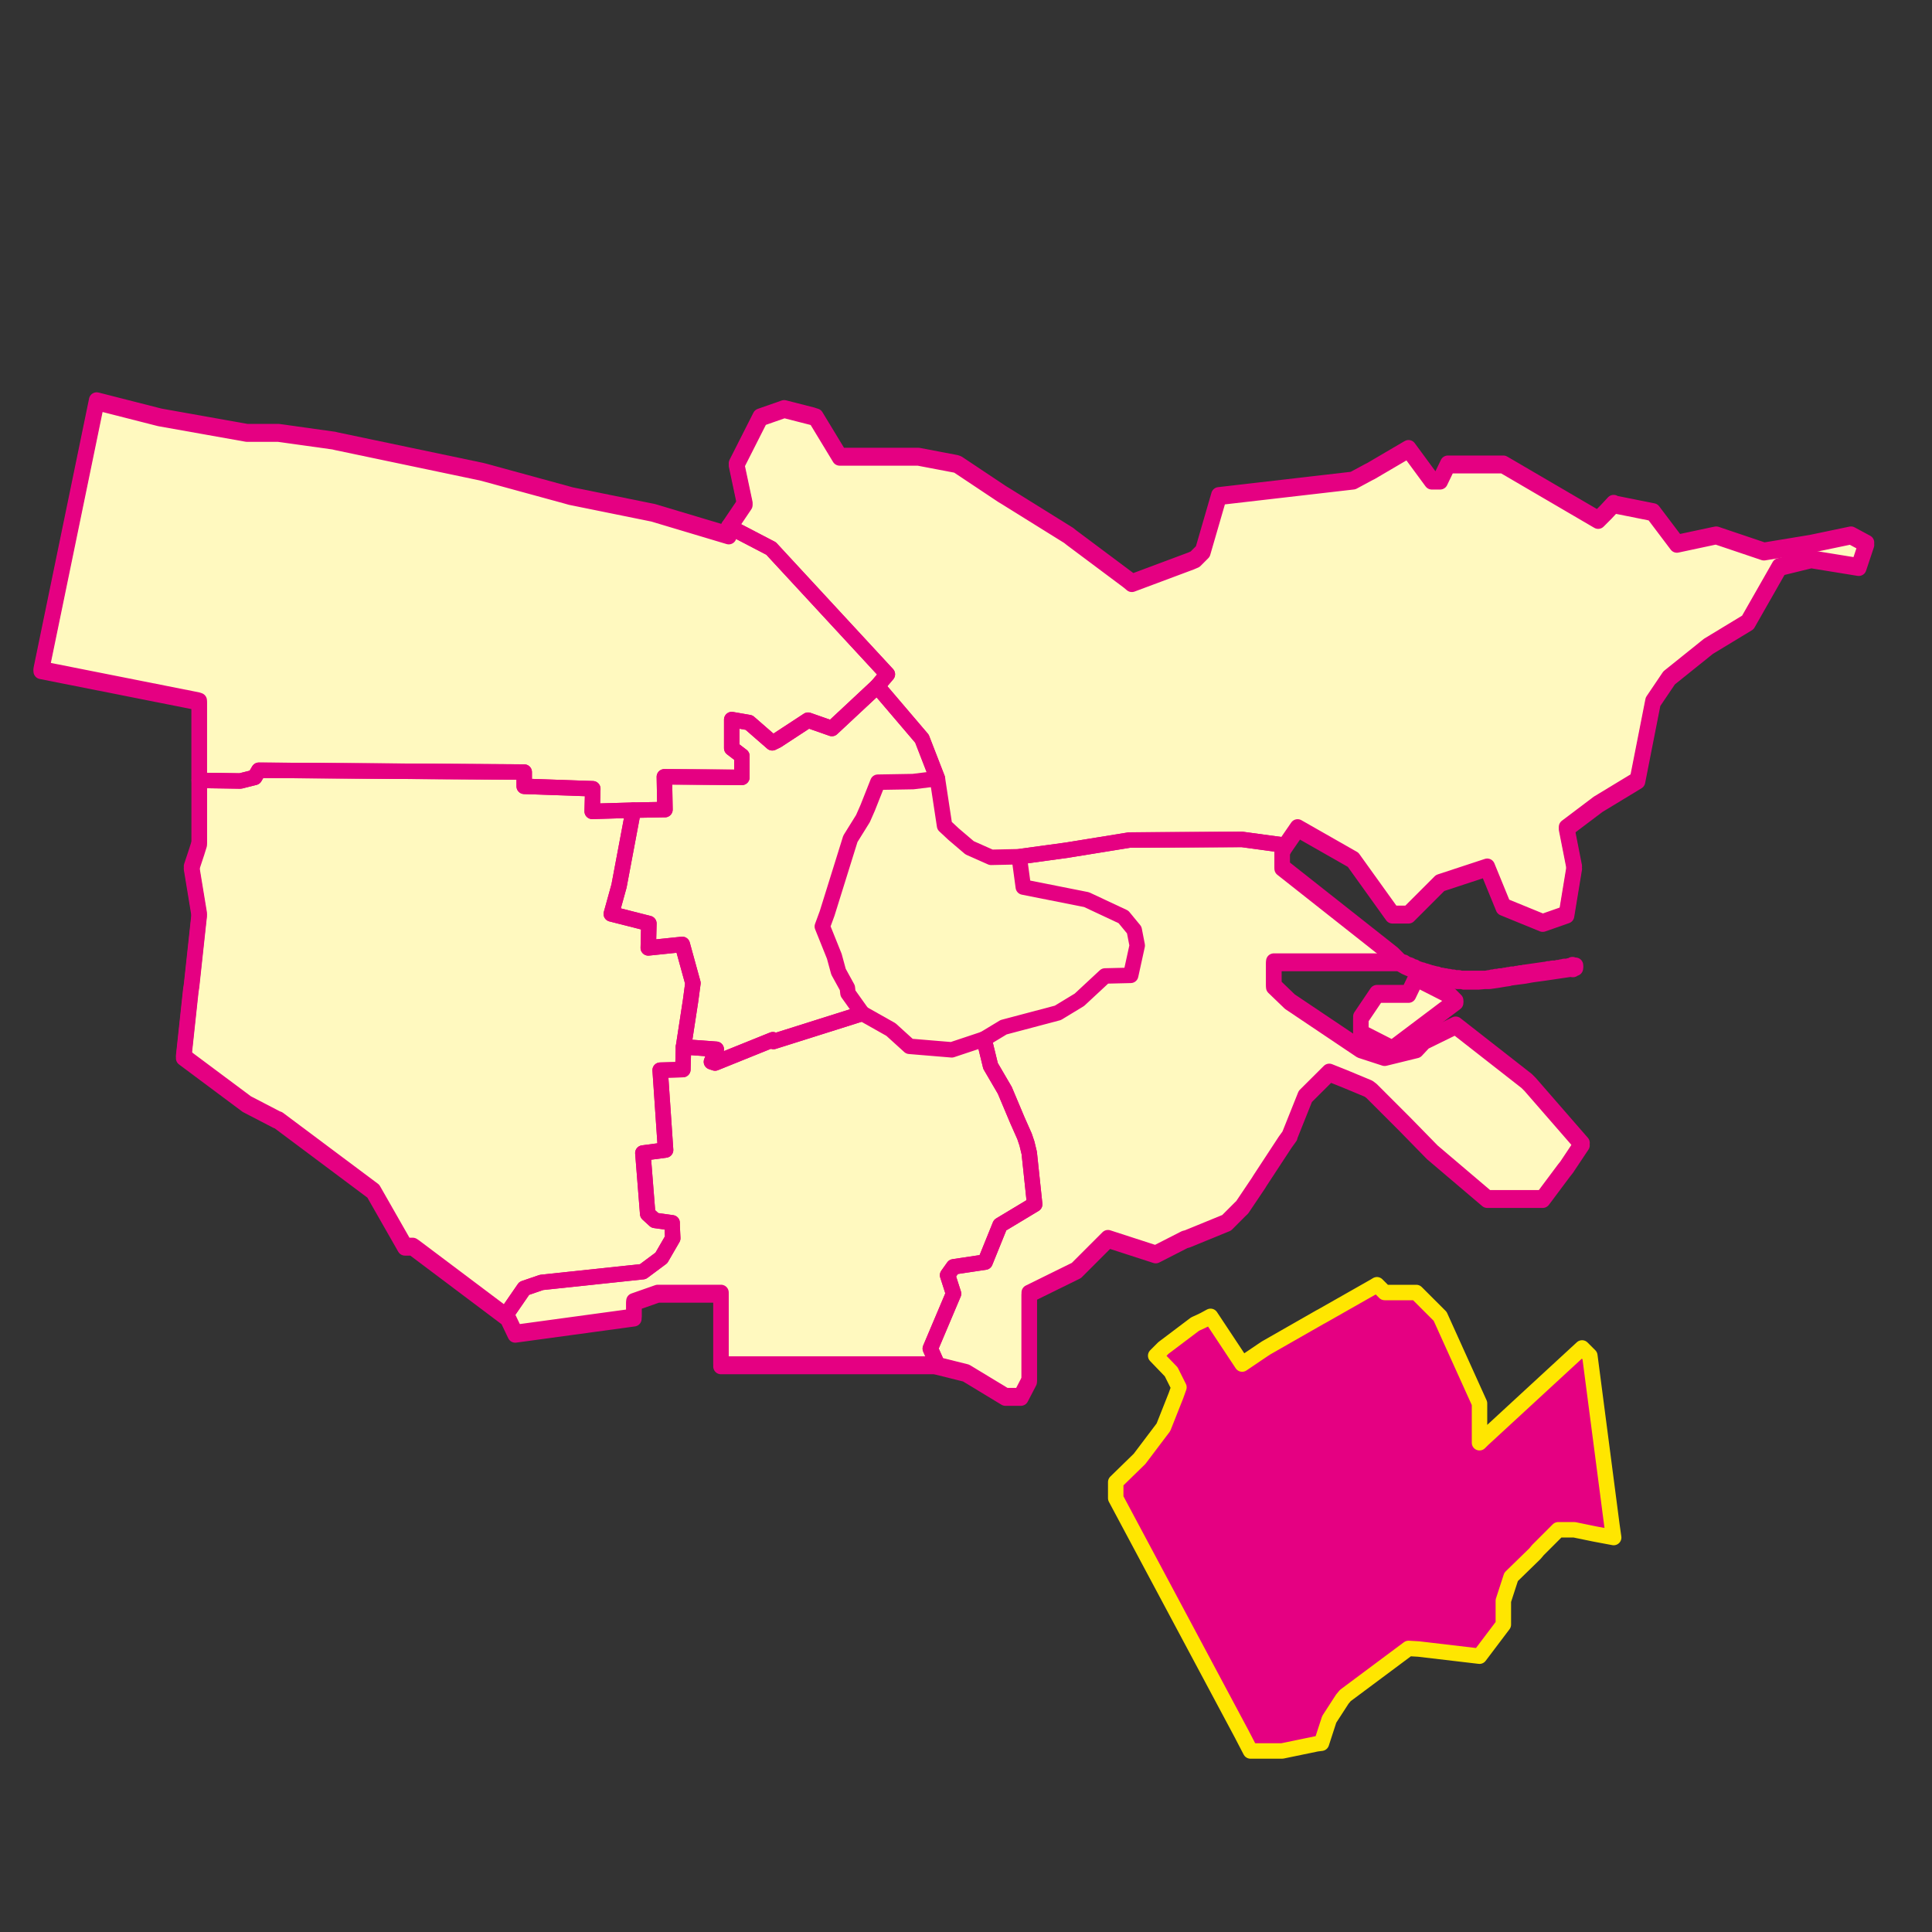
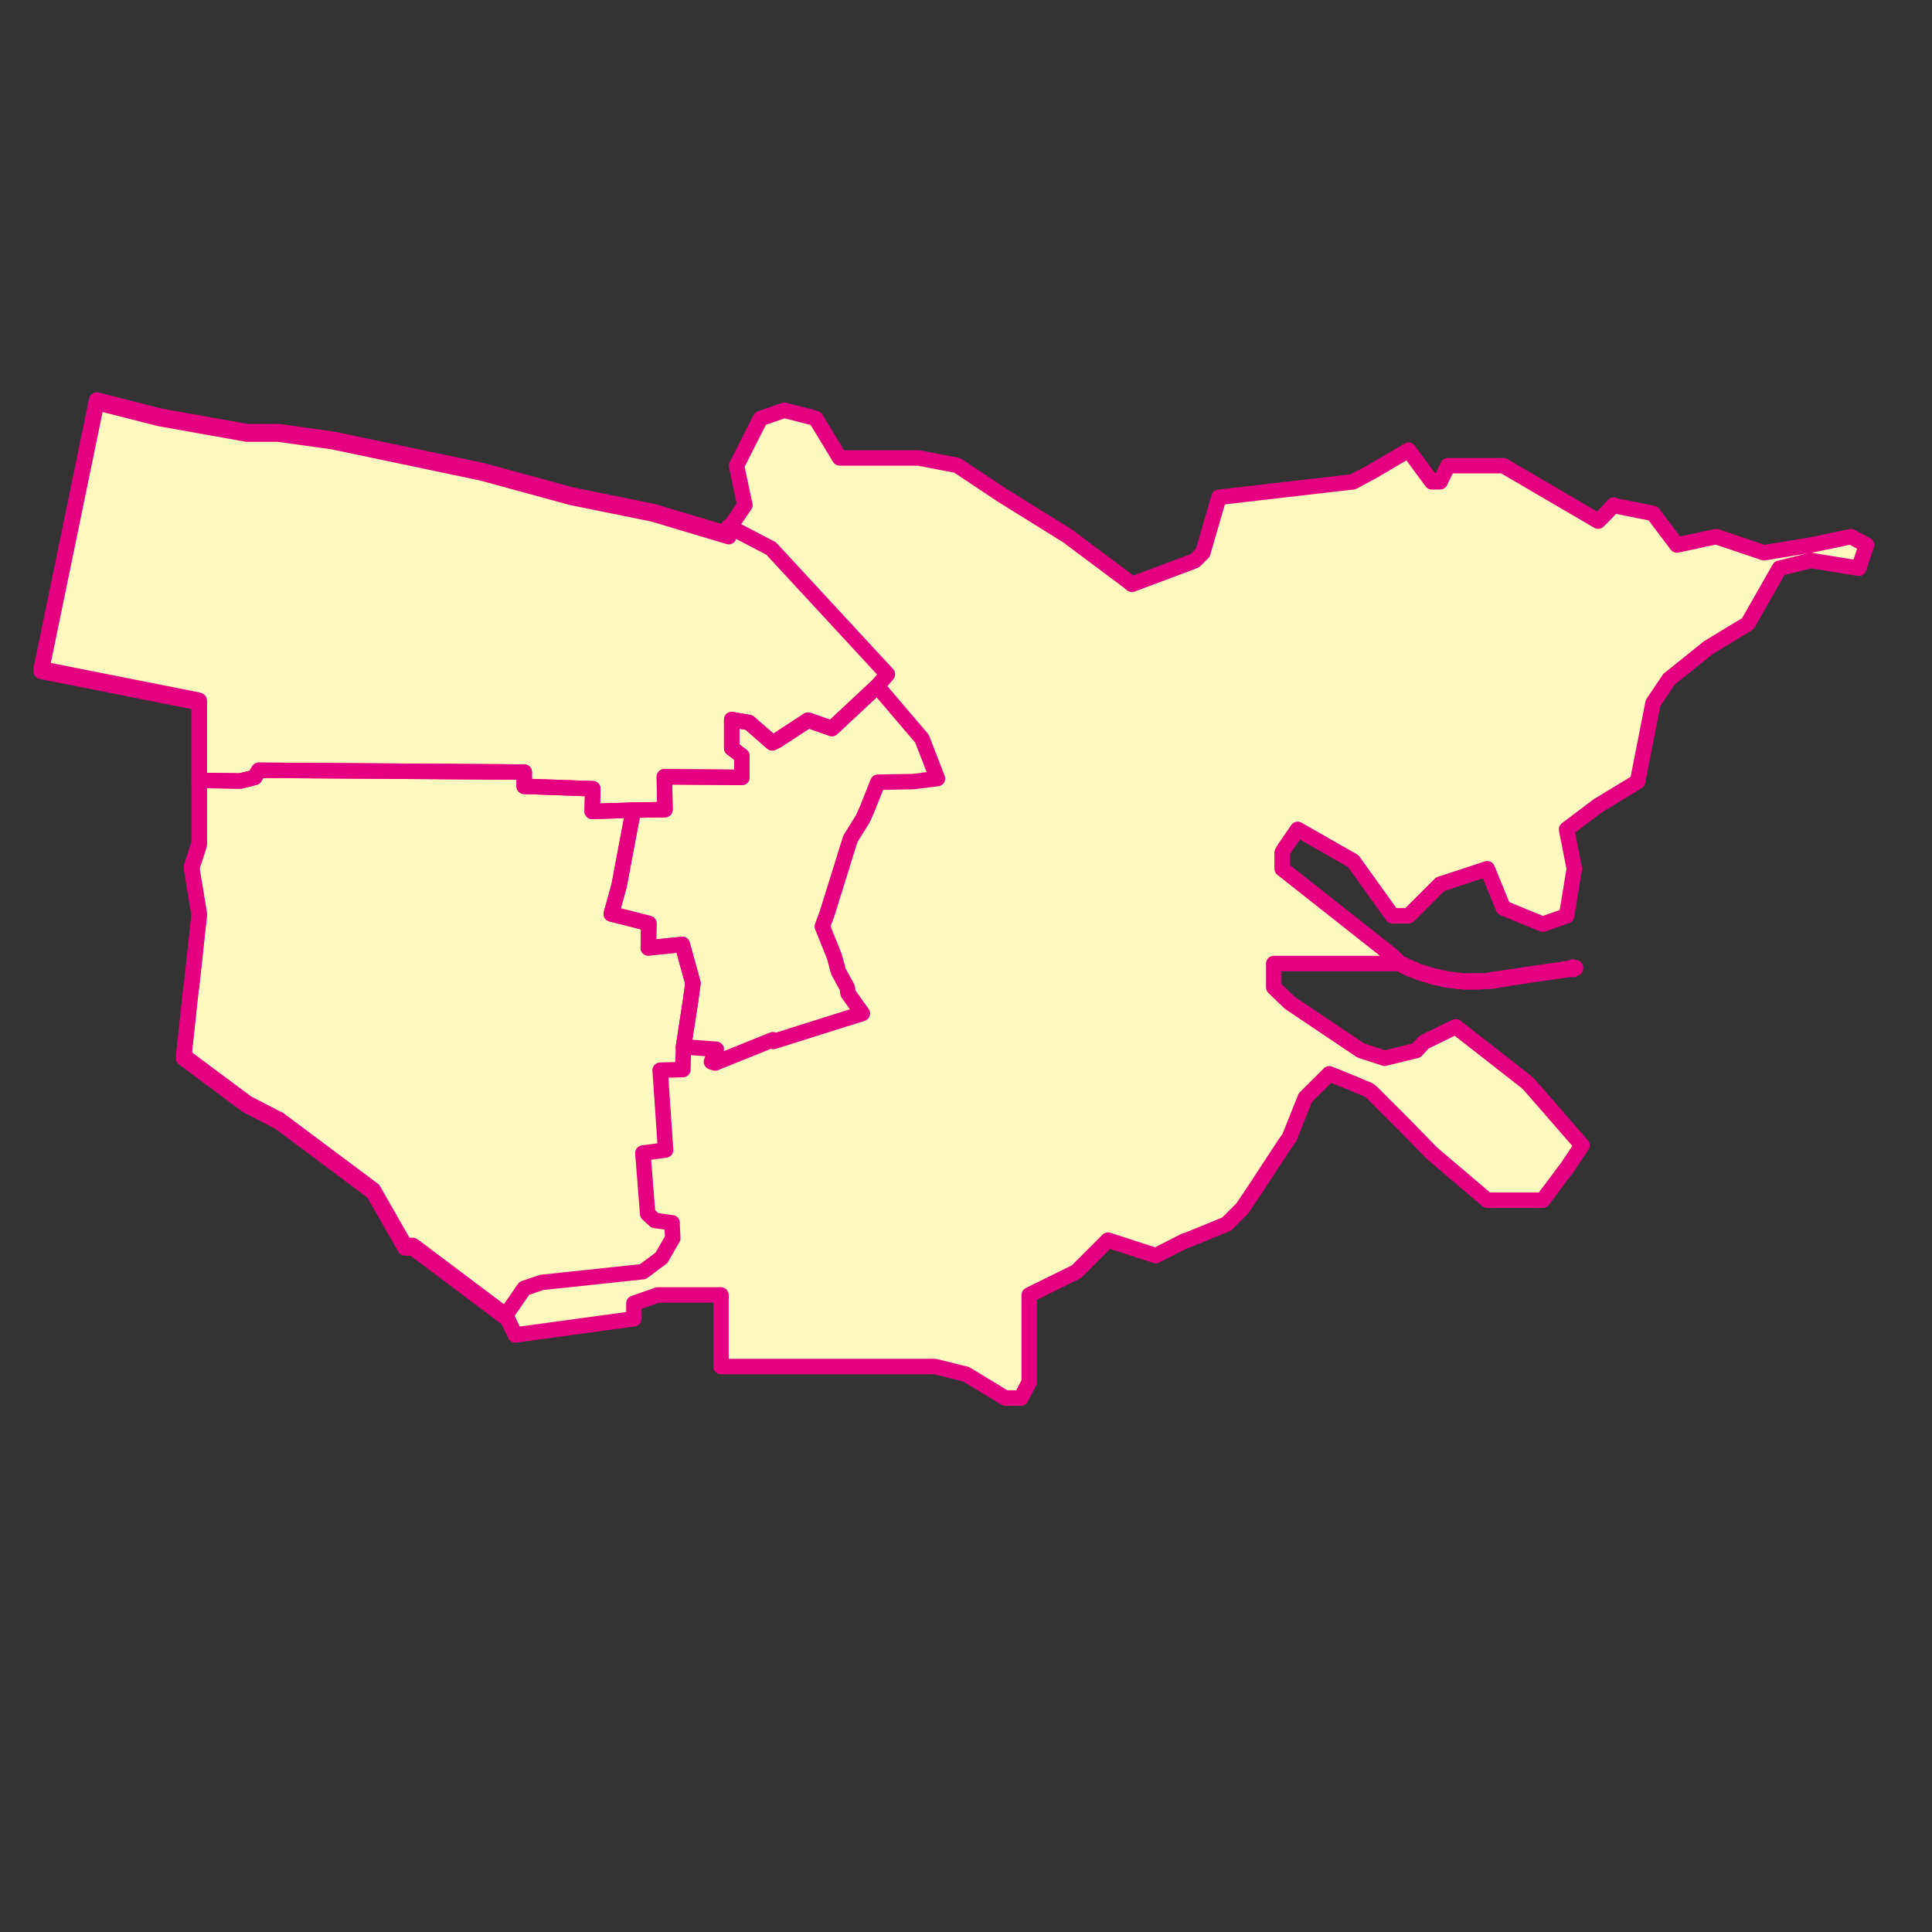
<svg xmlns="http://www.w3.org/2000/svg" id="Laag_1" data-name="Laag 1" width="250" height="250" viewBox="0 0 250 250">
  <rect x="0" y="0" width="250" height="250" fill="#333333" stroke="none" />
  <defs>
    <style>
      .cls-1 {
        fill: #e50082;
        stroke: #ffe600;
      }

      .cls-1, .cls-2, .cls-3 {
        stroke-linecap: round;
        stroke-linejoin: round;
        stroke-width: 2px;
      }

      .cls-2 {
        fill: #fff9bf;
      }

      .cls-2, .cls-3 {
        stroke: #e50082;
      }

      .cls-3 {
        fill: none;
      }
    </style>
  </defs>
  <g>
-     <polygon class="cls-2" points="183.262 126.686 182.26 128.767 178.175 128.767 176.093 131.851 176.093 133.855 180.178 135.936 188.362 129.769 187.36 128.767 183.262 126.686" />
    <path class="cls-2" d="M239.52,69.442l-5.17,1.08-6.096,1.003-6.173-2.083-.386,.077-4.707,1.003-3.087-4.089-5.016-1.003-.077-.077-1.003,1.08-1.003,1.003-12.269-7.174h-7.176l-1.003,2.083h-1.08l-3.009-4.089-4.861,2.854-.309,.154-2.006,1.08-17.362,2.006-2.083,7.174-1.003,1.003-.54,.231-7.639,2.854-.463-.386-7.33-5.477-.386-.309-8.179-5.091-.386-.231-5.787-3.857-.231-.077-4.861-.926h-10.186l-3.086-5.091-.463-.154-3.627-.926-3.086,1.08-3.086,6.094,1.08,5.092-2.083,3.086v1.003l-9.8-2.932-.386-.077-10.263-2.083-.54-.154-10.726-2.931-.309-.077-18.751-3.934-.309-.077-7.176-1.003h-4.09l-11.266-2.006-.309-.077-7.871-2.006-7.176,34.792,20.217,4.011,.231,.077v10.337l.004,0v8.027l-.312,1.002-.69,2.082,1.002,6.089-1.002,9.263-.078,.455-.937,8.717,8.184,6.102,.156,.078,3.708,1.926,.221,.078,12.269,9.172,4.098,7.182h1.002l.234,.156,11.801,8.873,.234,.143,1.002,2.095,15.352-2.095v-2.004l3.083-1.08h8.184v9.263h27.622l.39,.078,3.708,.924,5.087,3.083h2.004l1.08-2.082v-11.267l6.102-3.005,2.082-2.082,.468-.468,1.535-1.535,6.18,2.004,3.773-1.926,.312-.078,5.087-2.082,1.782-1.782,.234-.221,2.082-3.097,.234-.377,3.24-4.944,.611-.846v-.078l2.004-5.009,3.096-3.083,1.926,.768,3.161,1.314,.39,.299,4.397,4.397,3.396,3.474,.078,.078,7.091,6.024h7.182l2.771-3.708,.312-.39,2.003-3.005-6.713-7.715-.455-.455-9.186-7.182-4.085,2.004-.078,.078-.937,1.002-4.085,1.002-3.083-1.002-9.186-6.167-2.082-2.004v-3.083h16.198l.312,.143,.546,.312,.533,.234,.234,.078,.39,.156,.455,.156,.312,.143,.845,.234,.625,.234h.299v.078h.234l.078,.078h.312l.156,.078h.156l.143,.078h.234l.078,.078h.234l.156,.078h.377l.312,.078h.312l.156,.065h.689l.234,.078h1.848l.859-.078h.612l1.002-.143,.924-.156,.546-.078,.156-.078h.143l1.782-.234,.846-.156,1.704-.234,3.617-.533v.078h.078v-.078l.078-.078h.234v-.078h-.312l-.078-.078v.156h-.456l-.078,.078h-.547l-.078,.078h-.299l-.234,.078h-.234l-.234,.078h-.455l-.312,.078h-.234l-.234,.078h-.143l-2.628,.377h-.078l-.156,.078h-.39l-.143,.078h-.312l-.156,.078h-.469l-.221,.078h-.234l-.156,.078h-.312l-.156,.078h-.455l-.156,.078h-.39l-.156,.078h-.299l-.156,.078h-.234l-.39,.078h-3.474l-.065-.078h-.625l-.078-.078h-.455l-.078-.078h-.39l-.078-.078h-.312l-.143-.078h-.312l-.156-.078h-.078l-.078-.078h-.312l-.078-.078h-.143l-.156-.078h-.156l-.156-.078-.234-.078h-.156l-.078-.078h-.143l-.156-.078h-.078l-.078-.065h-.234l-.078-.078-.234-.078-.377-.156-.078-.078-.312-.078-.234-.156-.234-.078h-.078l-.143-.078-.156-.078-.234-.156h-.156l-.234-.143h-.078l-1.002-1.002-14.272-11.267v-2.082l.312-.546-.001-0,1.695-2.465,7.176,4.089,5.093,7.097h2.083l4.09-4.089,6.096-2.006,2.083,5.091,5.093,2.083,3.086-1.08,1.003-6.094-1.003-5.092,4.09-3.086,5.092-3.086,2.006-10.183,2.083-3.086,5.093-4.089,5.093-3.086,4.09-7.174,4.09-1.003,6.173,1.003,1.003-3.009-2.006-1.08Z" />
  </g>
  <path id="path59" class="cls-3" d="M20.685,53.848l11.266,2.006h4.09l7.176,1.003,.309,.077,18.751,3.934,.309,.077,10.726,2.931,.54,.154,10.263,2.083,.386,.077,9.8,2.932v-1.003l5.479,2.854,15.047,16.277-1.312,1.543-5.864,5.477-3.087-1.08-4.013,2.623-.617,.309-3.009-2.623-2.238-.386v3.703l1.312,1.003v2.777l-10.031-.077,.077,4.243h-.309l-3.781,.077-5.324,.154,.077-2.932-8.874-.308v-1.851l-34.338-.232-.54,.926-1.852,.463-5.324-.077v-10.337l-.231-.077-20.217-4.011,7.176-34.792,7.871,2.006,.309,.077" />
  <path id="path61" class="cls-3" d="M113.512,88.792l-5.868,5.477-3.083-1.08-4.007,2.628-.625,.299-3.005-2.615-2.238-.39v3.708l1.314,1.002v2.771l-10.031-.078,.078,4.254h-.312l-3.786,.065-1.847,9.81-1.002,3.617,4.866,1.236-.078,3.162,4.398-.455,1.379,5.009-.299,2.238-.924,6.011,4.241,.312-.625,1.626,.468,.156,7.481-3.018,.078,.234,11.501-3.63-1.861-2.615-.078-.703-1.145-2.082-.546-2.004-1.548-3.851,.625-1.704,3.005-9.641,1.626-2.615,.612-1.392,1.314-3.318,4.554-.078,3.162-.39-2.004-5.165-5.79-6.792Z" />
-   <path id="path65" class="cls-3" d="M160.741,108.62l-14.585,.078-8.106,1.314-6.167,.846,.533,3.929,8.184,1.626,4.775,2.238,1.392,1.691,.39,2.004-.846,3.864-3.318,.078-3.318,3.083-2.784,1.691-7.026,1.861-2.537,1.535,.846,3.474,1.847,3.162,1.626,3.864,.924,2.082,.312,.924,.299,1.236,.703,6.635-4.476,2.693-1.939,4.788-4.085,.612-.768,1.08,.768,2.394-3.005,7.104,.924,2.082,3.708,.924,5.087,3.083h2.004l1.08-2.082v-11.267l6.102-3.005,2.082-2.082,.468-.468,1.535-1.535,6.18,2.004,3.773-1.926,.312-.078,5.087-2.082,1.782-1.782,.234-.221,2.082-3.097,.234-.377,3.24-4.944,.612-.846v-.078l2.004-5.009,3.097-3.083,1.926,.768,3.162,1.314,.39,.299,4.398,4.398,3.396,3.474,.078,.078,7.091,6.024h7.182l2.771-3.708,.312-.39,2.004-3.005-6.713-7.715-.455-.455-9.185-7.182-4.085,2.004-.078,.078-.937,1.002-4.085,1.002-3.083-1.002-9.185-6.167-2.082-2.004v-3.083h16.198l.312,.143,.546,.312,.533,.234,.234,.078,.39,.156,.455,.156,.312,.143,.846,.234,.625,.234h.299v.078h.234l.078,.078h.312l.156,.078h.156l.143,.078h.234l.078,.078h.234l.156,.078h.377l.312,.078h.312l.156,.065h.69l.234,.078h1.847l.859-.078h.612l1.002-.143,.924-.156,.546-.078,.156-.078h.143l1.782-.234,.846-.156,1.704-.234,3.617-.533v.078h.078v-.078l.078-.078h.234v-.078h-.312l-.078-.078v.156h-.455l-.078,.078h-.546l-.078,.078h-.299l-.234,.078h-.234l-.234,.078h-.455l-.312,.078h-.234l-.234,.078h-.143l-2.628,.377h-.078l-.156,.078h-.39l-.143,.078h-.312l-.156,.078h-.468l-.221,.078h-.234l-.156,.078h-.312l-.156,.078h-.455l-.156,.078h-.39l-.156,.078h-.299l-.156,.078h-.234l-.39,.078h-3.474l-.065-.078h-.625l-.078-.078h-.455l-.078-.078h-.39l-.078-.078h-.312l-.143-.078h-.312l-.156-.078h-.078l-.078-.078h-.312l-.078-.078h-.143l-.156-.078h-.156l-.156-.078-.234-.078h-.156l-.078-.078h-.143l-.156-.078h-.078l-.078-.065h-.234l-.078-.078-.234-.078-.377-.156-.078-.078-.312-.078-.234-.156-.234-.078h-.078l-.143-.078-.156-.078-.234-.156h-.156l-.234-.143h-.078l-1.002-1.002-14.273-11.267v-2.082l.312-.546-.39-.156-5.087-.69Zm22.521,17.746l-1.002,2.082h-4.085l-2.082,3.083v2.004l4.085,2.082,8.184-6.167-1.002-1.002-4.098-2.082Z" />
-   <path id="path71" class="cls-3" d="M105.565,53.848l3.087,5.091h10.185l4.861,.926,.231,.077,5.787,3.857,.386,.231,8.179,5.091,.386,.309,7.33,5.477,.463,.386,7.639-2.854,.54-.231,1.003-1.003,2.083-7.174,17.362-2.006,2.006-1.08,.309-.154,4.861-2.854,3.009,4.089h1.08l1.003-2.083h7.176l12.269,7.174,1.003-1.003,1.003-1.08,.077,.077,5.016,1.003,3.087,4.089,4.707-1.003,.386-.077,6.173,2.083,6.096-1.003,5.17-1.08,2.006,1.08-1.003,3.009-6.173-1.003-4.09,1.003-4.09,7.174-5.093,3.086-5.093,4.089-2.084,3.086-2.006,10.183-5.092,3.086-4.09,3.086,1.003,5.092-1.003,6.094-3.086,1.08-5.093-2.083-2.084-5.091-6.096,2.006-4.09,4.089h-2.084l-5.093-7.097-7.176-4.089-1.698,2.469-.386-.154-5.093-.694-14.584,.077-8.102,1.311-6.173,.849-3.627,.077-2.778-1.234-2.083-1.774-1.158-1.08-.926-6.094-2.006-5.169-5.787-6.789,1.312-1.543-15.047-16.277-5.479-2.854,2.084-3.086-1.08-5.092,3.087-6.094,3.086-1.08,3.627,.926,.463,.154" />
  <path id="path73" class="cls-3" d="M33.498,99.669l-.546,.924-1.847,.468-5.321-.078v8.028l-.312,1.002-.69,2.082,1.002,6.089-1.002,9.264-.078,.455-.937,8.717,8.184,6.102,.156,.078,3.708,1.926,.221,.078,12.269,9.172,4.098,7.182h1.002l.234,.156,11.801,8.873,2.394-3.474,2.238-.768,13.115-1.392,2.394-1.782,1.47-2.537-.078-1.626v-.377l-2.238-.312-.924-.846-.625-7.871,2.94-.39-.703-10.33,2.94-.078,.078-2.94,.924-6.011,.299-2.238-1.379-5.009-4.398,.455,.078-3.162-4.866-1.236,1.002-3.617,1.847-9.81-5.321,.156,.078-2.927-8.873-.312v-1.847l-34.335-.234Z" />
-   <path id="path79" class="cls-1" d="M178.175,166.247l1.003,1.003h4.09l3.087,3.086,5.093,11.263v5.091l.386-.386,12.886-11.88,1.003,1.003,2.855,21.909,.231,1.62-2.469-.463-2.624-.54h-2.084l-2.624,2.623-.386,.463-3.087,3.009-1.003,3.086v3.086l-3.087,4.089-7.871-.926-1.312-.077-8.179,6.094-.386,.463-1.698,2.623-1.003,3.086-.617,.077-4.475,.926h-4.09l-1.003-1.928-.077-.154-16.359-30.626v-2.083l3.086-3.009,3.087-4.089,1.621-4.089,.386-1.08-1.003-2.006-2.006-2.083,1.003-1.003,4.09-3.086,1.157-.54,.849-.463,4.09,6.172,2.624-1.774,.463-.308,7.022-4.011,.154-.077,6.79-3.857,.386-.232" />
-   <path id="path83" class="cls-3" d="M111.587,131.141l-11.501,3.63-.078-.234-7.481,3.018-.468-.156,.625-1.626-4.241-.312-.078,2.94-2.94,.078,.703,10.33-2.94,.39,.625,7.871,.924,.846,2.238,.312v.377l.078,1.626-1.47,2.537-2.394,1.782-13.115,1.392-2.238,.768-2.394,3.474,.234,.143,1.002,2.095,15.352-2.095v-2.004l3.083-1.08h8.184v9.264h27.621l.39,.078-.924-2.082,3.005-7.104-.768-2.394,.768-1.08,4.085-.612,1.939-4.788,4.476-2.693-.703-6.635-.299-1.236-.312-.924-.924-2.082-1.626-3.864-1.847-3.162-.846-3.474-4.176,1.392-5.477-.455-2.394-2.173-3.695-2.082Z" />
</svg>